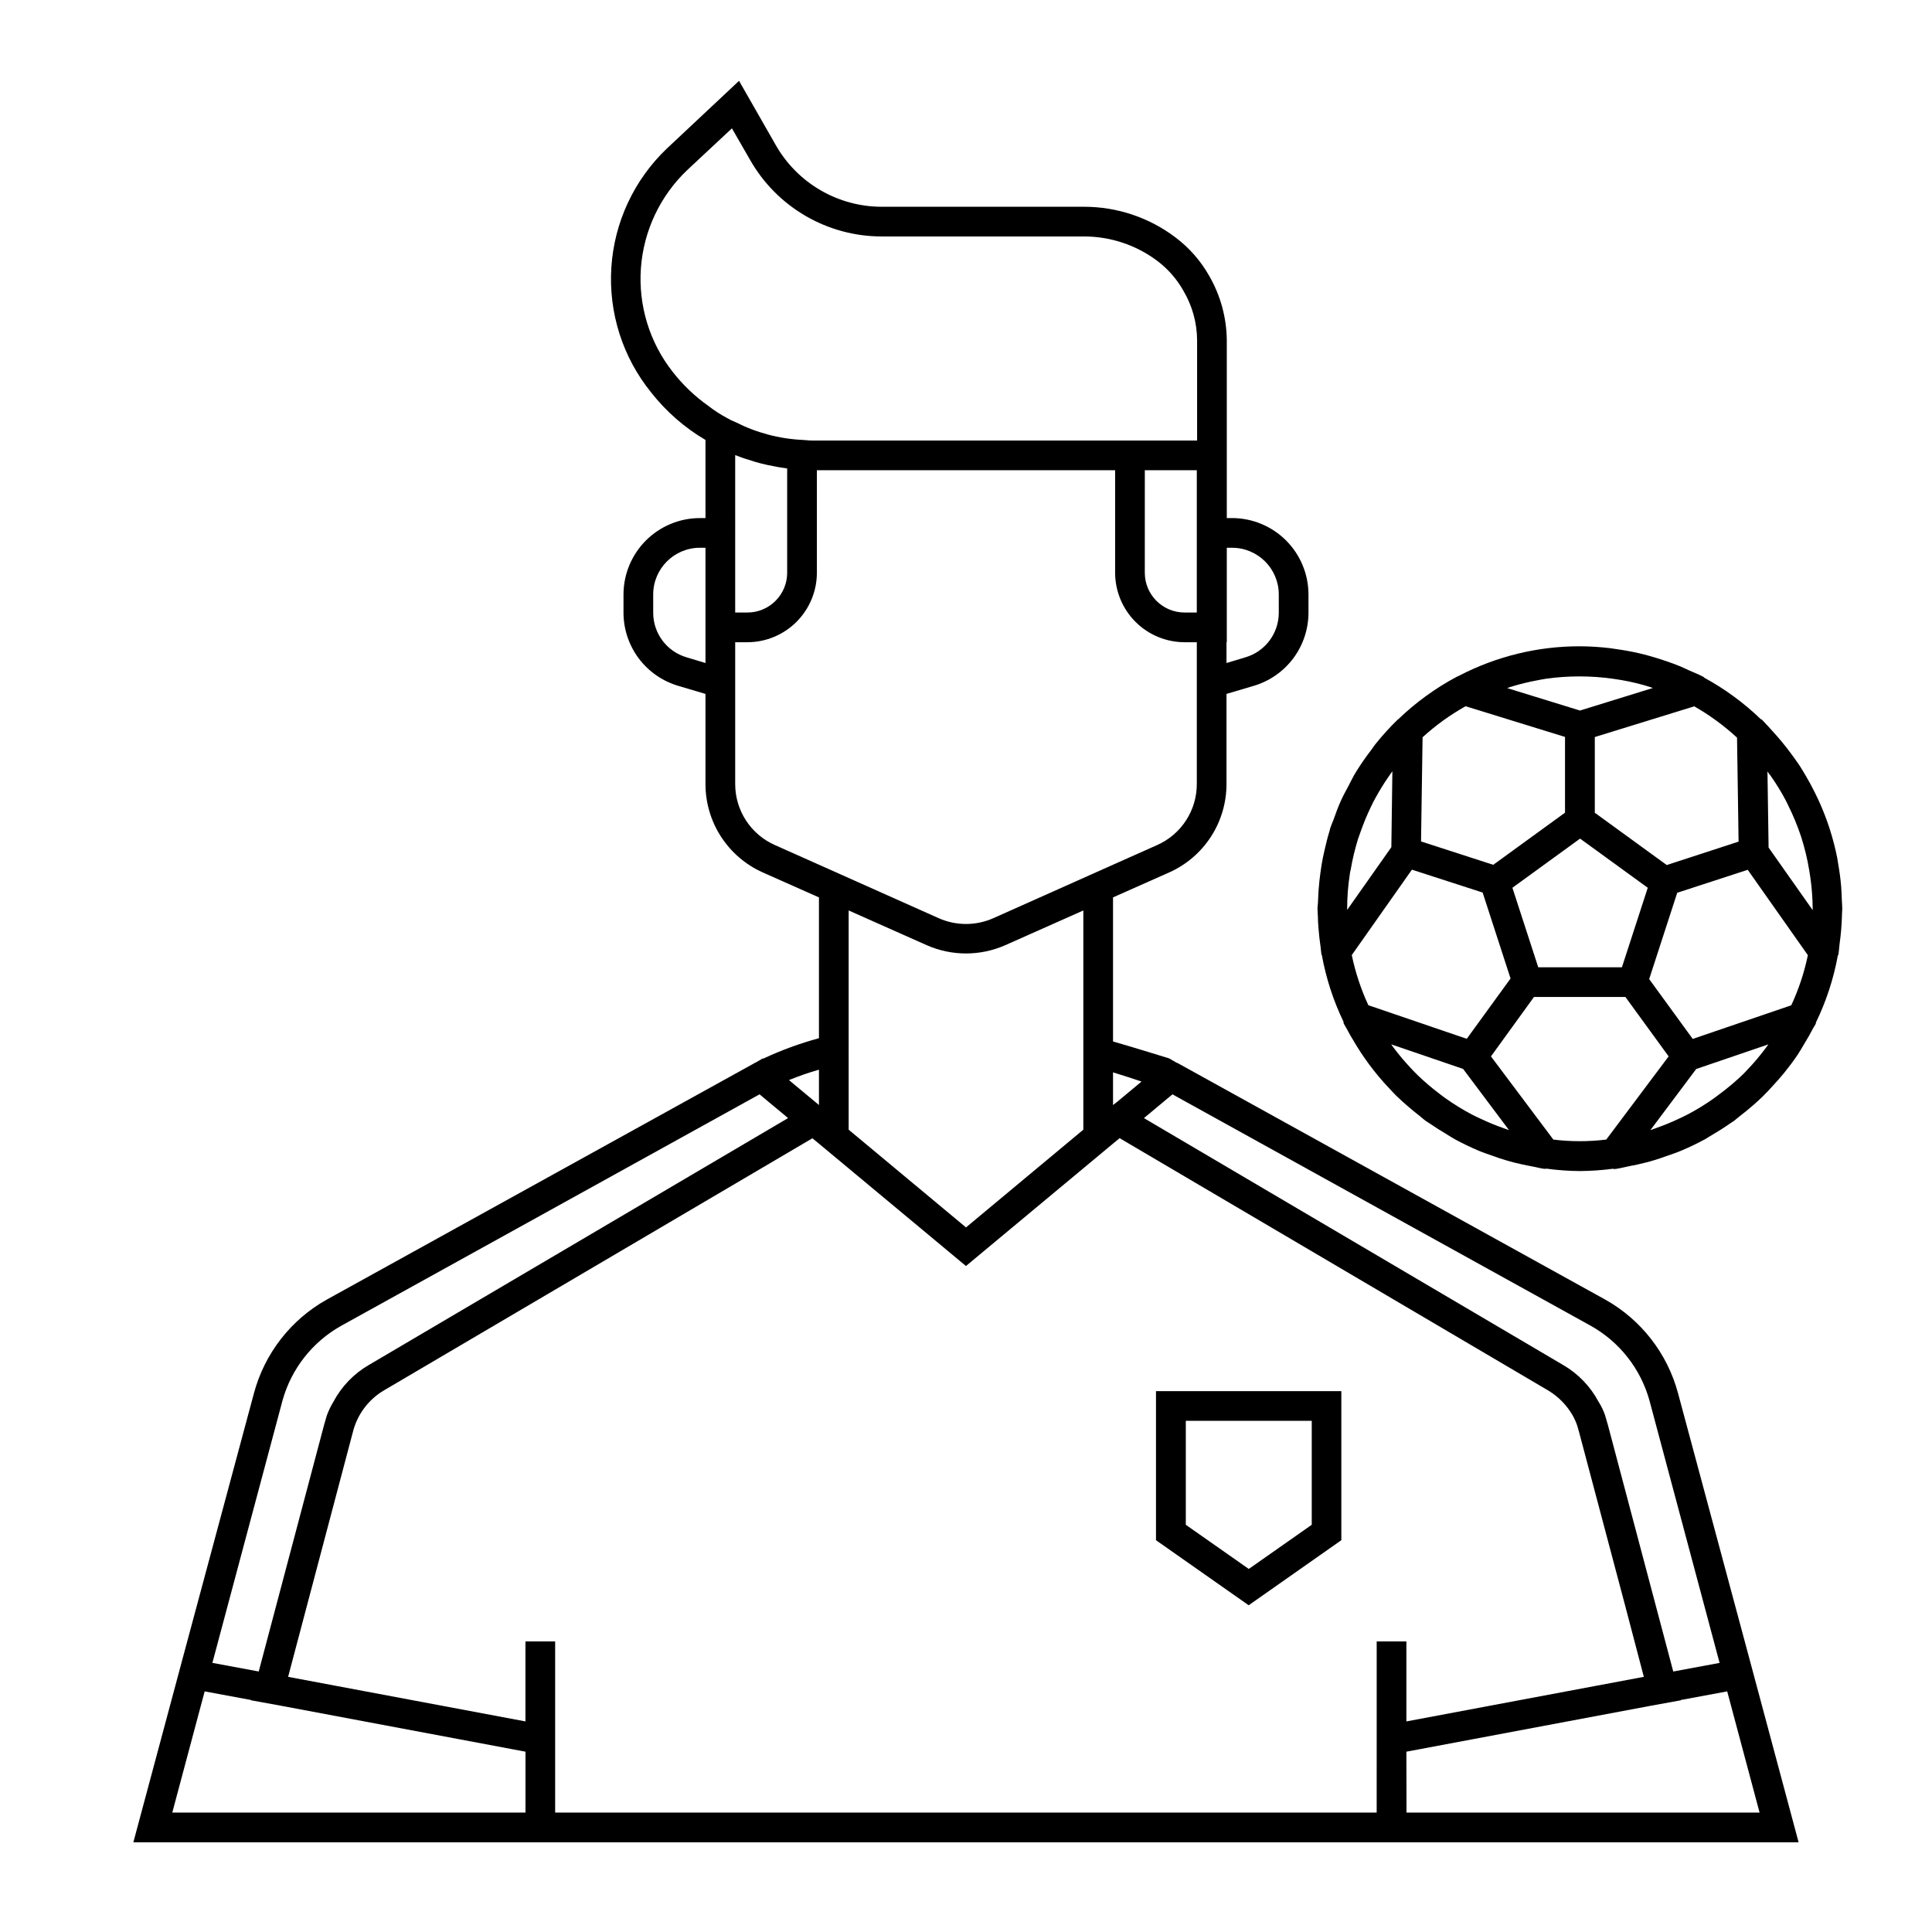
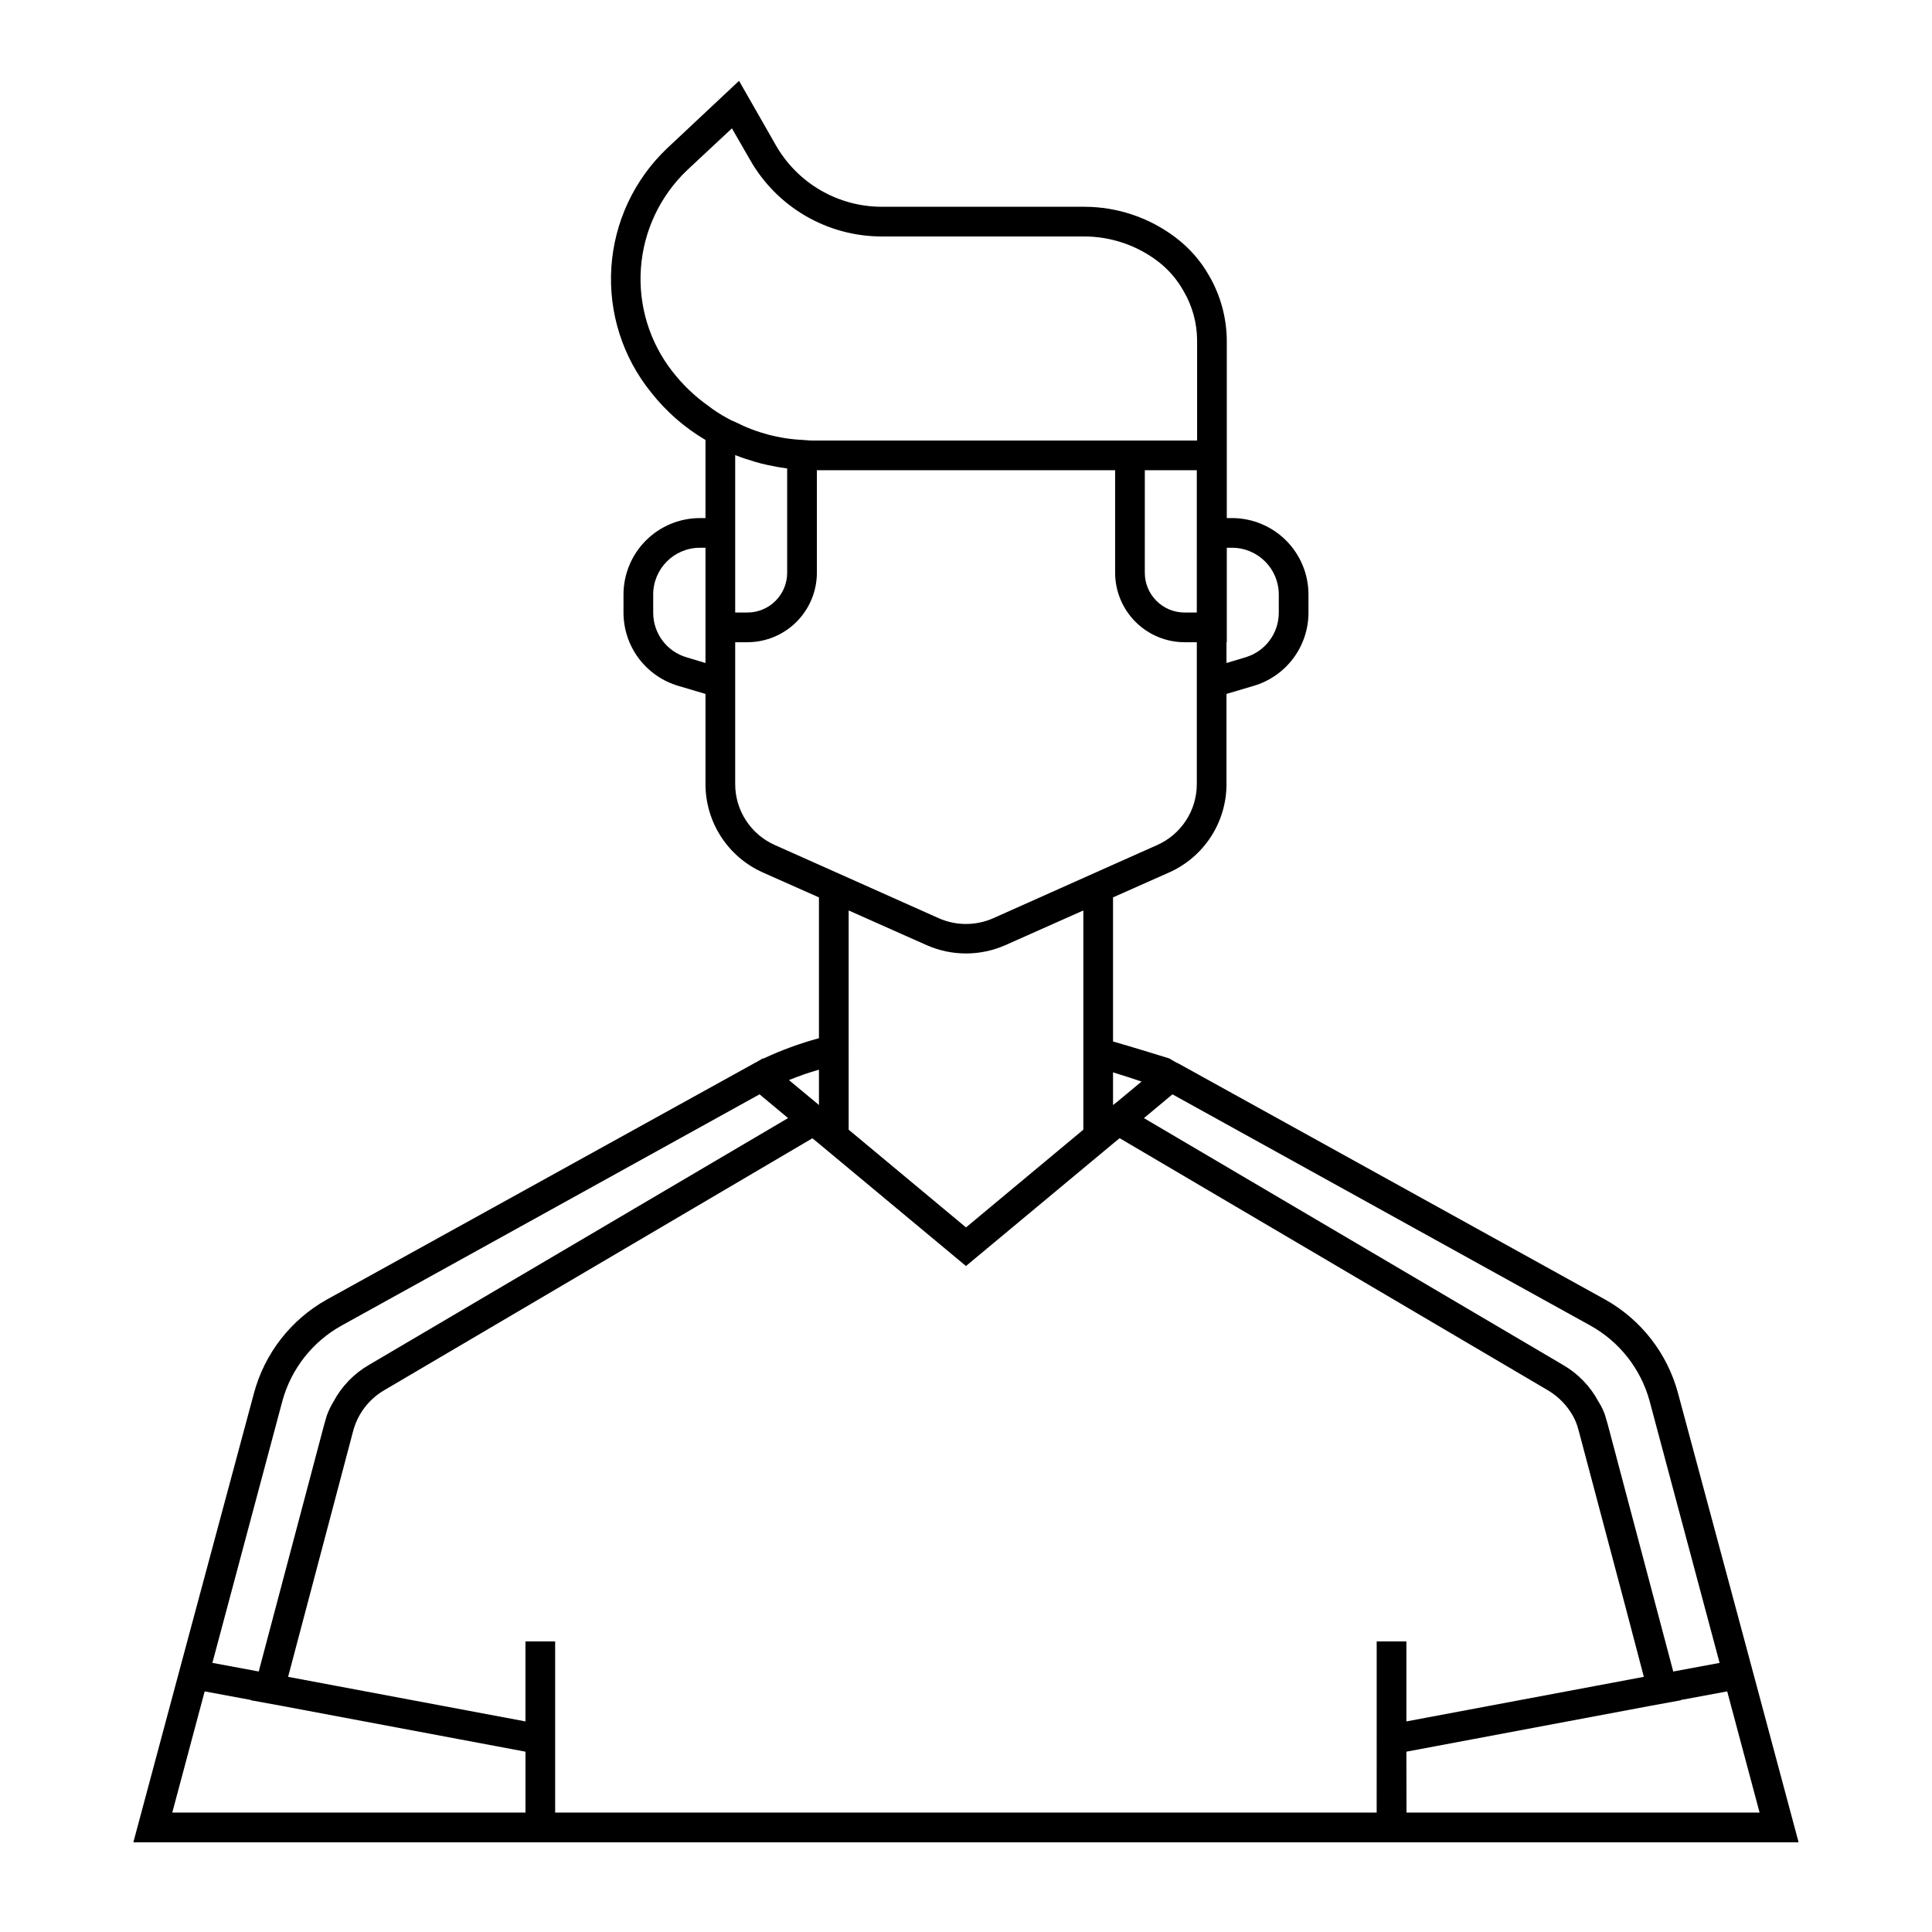
<svg xmlns="http://www.w3.org/2000/svg" fill="#000000" width="800px" height="800px" version="1.1" viewBox="144 144 512 512">
  <g>
-     <path d="m474.91 569.41-24.562-17.238v-39.504h49.121v39.5zm-16.66-21.328 16.688 11.707 16.688-11.707v-27.551h-33.375z" />
-     <path d="m632.14 386.38c0-0.527 0.078-1.047 0.078-1.574 0-0.789-0.094-1.574-0.117-2.363-0.047-1.203-0.078-2.363-0.18-3.598-0.18-2.109-0.473-4.18-0.836-6.234-0.07-0.379-0.102-0.789-0.18-1.148-1.043-5.289-2.699-10.438-4.945-15.34-0.301-0.668-0.629-1.324-0.953-1.977-0.77-1.574-1.594-3.098-2.465-4.566-0.551-0.938-1.102-1.867-1.691-2.777-0.738-1.125-1.574-2.211-2.363-3.297l0.004-0.004c-1.504-2.027-3.117-3.969-4.828-5.824-0.645-0.691-1.25-1.426-1.922-2.086-0.27-0.277-0.496-0.582-0.789-0.852-0.102-0.094-0.25-0.102-0.363-0.18h0.004c-4.473-4.309-9.504-7.996-14.957-10.965-0.094-0.062-0.125-0.172-0.227-0.227-1.227-0.652-2.519-1.141-3.785-1.707-0.852-0.395-1.691-0.789-2.559-1.156-1.195-0.488-2.41-0.922-3.637-1.34-1.418-0.488-2.867-0.938-4.32-1.34-0.906-0.242-1.801-0.488-2.707-0.699-2.078-0.48-4.188-0.852-6.297-1.141-0.402-0.055-0.789-0.133-1.195-0.18l-0.008-0.004c-2.711-0.336-5.438-0.512-8.168-0.527-11.16-0.027-22.164 2.648-32.062 7.801-0.203 0.109-0.434 0.18-0.637 0.293l-0.004-0.004c-5.672 3.031-10.898 6.832-15.531 11.297 0 0-0.086 0-0.125 0.07-2.117 2.059-4.102 4.25-5.941 6.559-0.363 0.441-0.645 0.938-0.992 1.387-1.434 1.852-2.769 3.773-4.008 5.762-0.789 1.242-1.402 2.566-2.086 3.863-0.684 1.301-1.34 2.449-1.914 3.723-0.789 1.676-1.387 3.41-2.016 5.141-0.262 0.73-0.605 1.418-0.844 2.156-0.102 0.293-0.141 0.59-0.234 0.891-0.52 1.684-0.938 3.394-1.332 5.125-0.309 1.316-0.59 2.621-0.789 3.938-0.195 1.316-0.426 2.832-0.574 4.266-0.188 1.738-0.301 3.488-0.355 5.227 0 0.691-0.141 1.371-0.141 2.062s0.086 1.324 0.102 1.992c0 1.07 0.078 2.133 0.164 3.195 0.117 1.652 0.316 3.289 0.551 4.914 0.102 0.66 0.109 1.324 0.227 1.984 0 0.086 0.094 0.141 0.109 0.227h0.008c1.105 6.106 3.031 12.031 5.723 17.617 0.055 0.172 0 0.355 0.078 0.512 0.34 0.676 0.789 1.289 1.109 1.961 0.324 0.668 0.789 1.395 1.188 2.086h0.004c2.734 4.773 6.031 9.199 9.824 13.188 0.598 0.629 1.172 1.273 1.785 1.875 0.984 0.961 2.016 1.875 3.055 2.777 1.039 0.906 2.039 1.715 3.094 2.535 0.559 0.441 1.062 0.93 1.645 1.355 0.363 0.262 0.789 0.465 1.117 0.715 1.332 0.93 2.715 1.785 4.109 2.621 0.836 0.504 1.645 1.055 2.496 1.52v-0.004c2.047 1.121 4.152 2.133 6.301 3.039 1.25 0.527 2.543 0.945 3.824 1.402 1.094 0.387 2.18 0.789 3.297 1.102 1.371 0.41 2.762 0.789 4.164 1.078 1.07 0.242 2.141 0.457 3.227 0.652 0.891 0.164 1.746 0.418 2.644 0.543l0.004 0.004c0.184 0.023 0.367 0.035 0.551 0.039 0.078 0 0.141-0.055 0.219-0.062 2.965 0.41 5.953 0.625 8.945 0.645 2.922-0.023 5.844-0.227 8.746-0.613 0.094 0 0.172 0.078 0.277 0.078h-0.004c0.184-0.004 0.367-0.016 0.551-0.039 1.078-0.156 2.109-0.449 3.148-0.652 0.789-0.148 1.621-0.316 2.426-0.488 1.574-0.355 3.148-0.738 4.652-1.203 0.992-0.293 1.953-0.645 2.93-0.984 1.355-0.473 2.723-0.922 4.047-1.48 2.188-0.922 4.328-1.945 6.398-3.07 0.621-0.348 1.219-0.789 1.836-1.117 1.676-0.984 3.32-2.023 4.914-3.148 0.277-0.195 0.566-0.348 0.844-0.543 0.457-0.34 0.852-0.73 1.309-1.07 1.324-1.02 2.609-2.066 3.856-3.148 0.789-0.707 1.613-1.426 2.363-2.164 1.039-1.008 2.016-2.07 2.992-3.148s1.945-2.141 2.852-3.266c1.258-1.574 2.473-3.148 3.59-4.84 0.629-0.945 1.188-1.945 1.77-2.922 0.789-1.266 1.512-2.543 2.188-3.856 0.234-0.457 0.535-0.875 0.789-1.34 0.055-0.109 0-0.234 0.062-0.355l-0.008-0.004c2.715-5.598 4.66-11.535 5.785-17.652 0-0.125 0.141-0.203 0.164-0.332 0.164-0.969 0.195-1.93 0.324-2.898 0.156-1.172 0.309-2.363 0.402-3.535 0.125-1.402 0.195-2.781 0.227-4.168zm-20.332 35.527c-1.461 1.953-3.035 3.816-4.727 5.574-0.324 0.332-0.629 0.691-0.961 1.023h0.004c-2.047 1.98-4.219 3.82-6.512 5.508-0.449 0.34-0.891 0.691-1.355 1.016-2.277 1.621-4.664 3.082-7.137 4.379-0.684 0.363-1.387 0.676-2.086 1.008-2.012 0.961-4.078 1.809-6.18 2.543-0.504 0.172-0.984 0.387-1.488 0.543l12.148-16.207 19.129-6.527c-0.277 0.41-0.555 0.777-0.836 1.141zm-19.215-2.582-11.543-15.855 7.43-22.875 18.688-6.086 15.934 22.625c-0.949 4.582-2.426 9.039-4.398 13.281zm-50.117 23.656c-2.098-0.73-4.156-1.578-6.164-2.535-0.738-0.355-1.488-0.684-2.203-1.062-2.402-1.266-4.719-2.691-6.934-4.258-0.605-0.426-1.188-0.875-1.77-1.324h-0.004c-1.977-1.492-3.863-3.102-5.652-4.816-0.789-0.738-1.48-1.512-2.203-2.289-1.309-1.395-2.535-2.852-3.699-4.359-0.402-0.512-0.789-1.031-1.164-1.574l19.059 6.512 12.156 16.215c-0.469-0.145-0.926-0.344-1.422-0.508zm-9.77-23.688-26.078-8.902c-1.969-4.246-3.441-8.707-4.391-13.289l15.934-22.633 18.742 6.062 7.398 22.781zm-31.008-43.633c0.062-0.426 0.18-0.836 0.262-1.258v-0.004c0.469-2.731 1.117-5.43 1.938-8.078 0.188-0.582 0.41-1.141 0.613-1.723 0.805-2.324 1.746-4.602 2.816-6.816 0.402-0.828 0.789-1.652 1.266-2.465h0.004c0.992-1.816 2.074-3.578 3.25-5.281 0.379-0.551 0.789-1.109 1.148-1.652l-0.273 20.129-11.715 16.633v-0.102c-0.004-3.144 0.23-6.281 0.711-9.383zm30.699-44.5 26.348 8.133v20.074l-19.02 13.816-19.137-6.195 0.41-27.598 0.004-0.008c3.473-3.168 7.297-5.93 11.398-8.227zm12.414-5.273 0.004-0.004c2.133-0.645 4.301-1.168 6.496-1.574 0.789-0.148 1.574-0.316 2.363-0.434h-0.004c5.891-0.828 11.867-0.828 17.758 0 0.723 0.102 1.449 0.203 2.172 0.332h0.004c2.613 0.449 5.195 1.074 7.731 1.867 0.234 0.078 0.457 0.18 0.691 0.25l-19.316 5.977-19.285-5.945c0.461-0.188 0.926-0.355 1.414-0.473zm59.52 13.602 0.41 27.551-19.035 6.203-19.066-13.855v-20.066l26.348-8.133h0.004c4.086 2.328 7.891 5.113 11.344 8.297zm8.66 9.762 0.004-0.004c1.598 2.231 3.035 4.566 4.312 6.992 0.18 0.348 0.332 0.707 0.512 1.055 1.375 2.746 2.547 5.586 3.512 8.5 0.93 2.91 1.645 5.883 2.141 8.898 0.094 0.562 0.18 1.121 0.262 1.676 0.41 2.805 0.625 5.637 0.645 8.469v0.355l-11.684-16.578-0.301-20.199c0.145 0.281 0.371 0.551 0.57 0.832zm-61.34 51.09-6.848-21.074 17.934-13.027 17.934 13.027-6.848 21.074zm4 45.656-16.531-22.043 11.398-15.742h24.234l11.453 15.742-16.531 22.043c-4.664 0.574-9.387 0.574-14.051 0z" />
    <path d="m609.55 590.82-2.047-7.637-18.812-69.98c-2.824-10.527-9.777-19.473-19.285-24.797l-108.16-59.828-5.117-2.832-0.395-0.156-1.891-1.102s-10.156-3.148-14.879-4.488v-38.184l14.879-6.613v0.004c4.531-2.023 8.375-5.316 11.074-9.48 2.695-4.16 4.125-9.02 4.117-13.98v-23.852l7.164-2.125c4.191-1.227 7.875-3.773 10.5-7.262 2.625-3.492 4.051-7.738 4.062-12.105v-4.879c-0.012-5.363-2.148-10.5-5.938-14.293-3.793-3.789-8.93-5.926-14.293-5.938h-1.418v-47.074c-0.047-6-1.648-11.887-4.644-17.082-2.25-3.996-5.305-7.481-8.973-10.234-6.957-5.262-15.441-8.109-24.168-8.109h-53.688c-5.691-0.008-11.277-1.523-16.199-4.383s-9-6.969-11.824-11.91l-9.762-17.082-19.129 17.945c-8.688 8.281-13.938 19.527-14.711 31.5-0.773 11.977 2.988 23.805 10.539 33.129 3.973 5.062 8.859 9.336 14.406 12.598v20.703h-1.496c-5.363 0.012-10.5 2.148-14.293 5.938-3.789 3.793-5.926 8.93-5.938 14.293v4.879c0.012 4.367 1.438 8.613 4.062 12.105 2.625 3.488 6.309 6.035 10.5 7.262l7.164 2.125v23.852c-0.008 4.961 1.422 9.82 4.117 13.98 2.699 4.164 6.547 7.457 11.074 9.48l14.879 6.613v37.312c-5.078 1.379-10.031 3.195-14.797 5.43l-0.078-0.078-1.891 1.102c-0.172 0.047-0.336 0.125-0.473 0.238l-113.2 62.582c-9.512 5.324-16.465 14.27-19.289 24.797l-18.812 69.98-2.047 7.637-11.102 41.406h441.31zm-154.84-156.81 110.84 61.324h-0.004c7.637 4.266 13.25 11.41 15.586 19.84l18.578 69.512-12.281 2.281-17.32-65.336c-0.234-0.867-0.473-1.652-0.707-2.441l0.004-0.004c-0.445-1.328-1.051-2.598-1.812-3.777-2.16-4.035-5.406-7.391-9.367-9.684l-111.07-65.414zm-8.188-3.387-6.535 5.434-1.023 0.789v-8.66c2.519 0.789 5.039 1.574 7.559 2.441zm0.867-162.01h13.777l-0.004 37.711h-3.227c-5.828 0-10.551-4.723-10.551-10.547zm23.145 20.547-0.004 0.004c6.82 0.012 12.348 5.539 12.359 12.359v4.879c-0.008 5.481-3.633 10.293-8.895 11.809l-4.961 1.496v-5.512h0.078v-25.031zm-148.31-46.676c-6.102-7.785-9.086-17.566-8.375-27.434 0.715-9.863 5.074-19.113 12.234-25.941l11.887-11.098 4.801 8.344c3.5 6.164 8.574 11.289 14.699 14.855 6.125 3.566 13.086 5.449 20.172 5.453h53.688c7.019 0.008 13.848 2.301 19.445 6.535 2.801 2.125 5.133 4.805 6.848 7.871 2.356 3.984 3.606 8.52 3.621 13.148v26.527h-101.94c-0.5 0.012-1-0.012-1.496-0.078l-1.023-0.078c-6.227-0.281-12.316-1.895-17.871-4.723-0.738-0.277-1.449-0.621-2.125-1.023-1.797-0.953-3.508-2.062-5.117-3.309-3.578-2.535-6.762-5.586-9.445-9.051zm16.609 22.121c1.102 0.395 2.203 0.867 3.387 1.18 2.309 0.797 4.676 1.402 7.082 1.809 0.945 0.234 1.891 0.316 2.832 0.473 0.156 0 0.316 0.078 0.473 0.078v27.629l0.004 0.004c0 5.824-4.723 10.547-10.551 10.547h-3.227zm-12.832 53.605c-5.262-1.516-8.887-6.328-8.895-11.809v-4.879c0.012-6.82 5.539-12.348 12.359-12.359h1.496v30.543zm23.379 49.75 0.004 0.004c-3.144-1.387-5.816-3.656-7.691-6.539-1.875-2.879-2.867-6.242-2.859-9.68v-37.547h3.227c4.887-0.008 9.566-1.949 13.02-5.402s5.398-8.137 5.402-13.02v-27.16h79.035v27.16c0.008 4.883 1.949 9.566 5.402 13.02s8.137 5.394 13.02 5.402h3.227v37.551-0.004c0.008 3.438-0.984 6.801-2.859 9.68-1.871 2.883-4.543 5.152-7.688 6.539l-11.652 5.195-31.723 14.168c-4.613 2.047-9.875 2.047-14.484 0l-31.723-14.168zm19.523 17.32 20.703 9.211h0.004c6.621 2.914 14.16 2.914 20.781 0l20.703-9.211v58.094l-31.094 25.902-31.094-25.898zm-7.871 42.195v9.367l-0.945-0.789-7.008-5.824h0.004c2.598-1.066 5.25-1.984 7.949-2.754zm-142.17 87.695c2.336-8.43 7.949-15.574 15.586-19.84l110.84-61.324 7.559 6.297-111.08 65.418c-3.961 2.293-7.203 5.648-9.367 9.684-0.727 1.195-1.336 2.461-1.809 3.777-0.234 0.789-0.473 1.574-0.707 2.441l-17.32 65.336-12.281-2.281zm64.395 109.18h-93.602l8.582-32.117 12.281 2.281v0.078l7.793 1.418 64.945 12.203zm233.45-24.16v-21.191h-7.871v25.922l-0.004 19.43h-217.71v-45.352h-7.871v21.191l-62.898-11.809 17.16-64.867v0.004c1.148-4.621 4.094-8.59 8.188-11.023l113.59-66.84 1.73 1.418 38.969 32.434 38.965-32.434 1.73-1.418h0.078l113.52 66.832c2.719 1.629 4.973 3.938 6.535 6.691 0.473 0.855 0.867 1.75 1.18 2.68l0.473 1.652 12.203 45.973 4.961 18.895-62.898 11.809zm0 8.023 64.945-12.203 7.793-1.418v-0.078l12.281-2.281 8.582 32.117h-93.57z" />
  </g>
</svg>